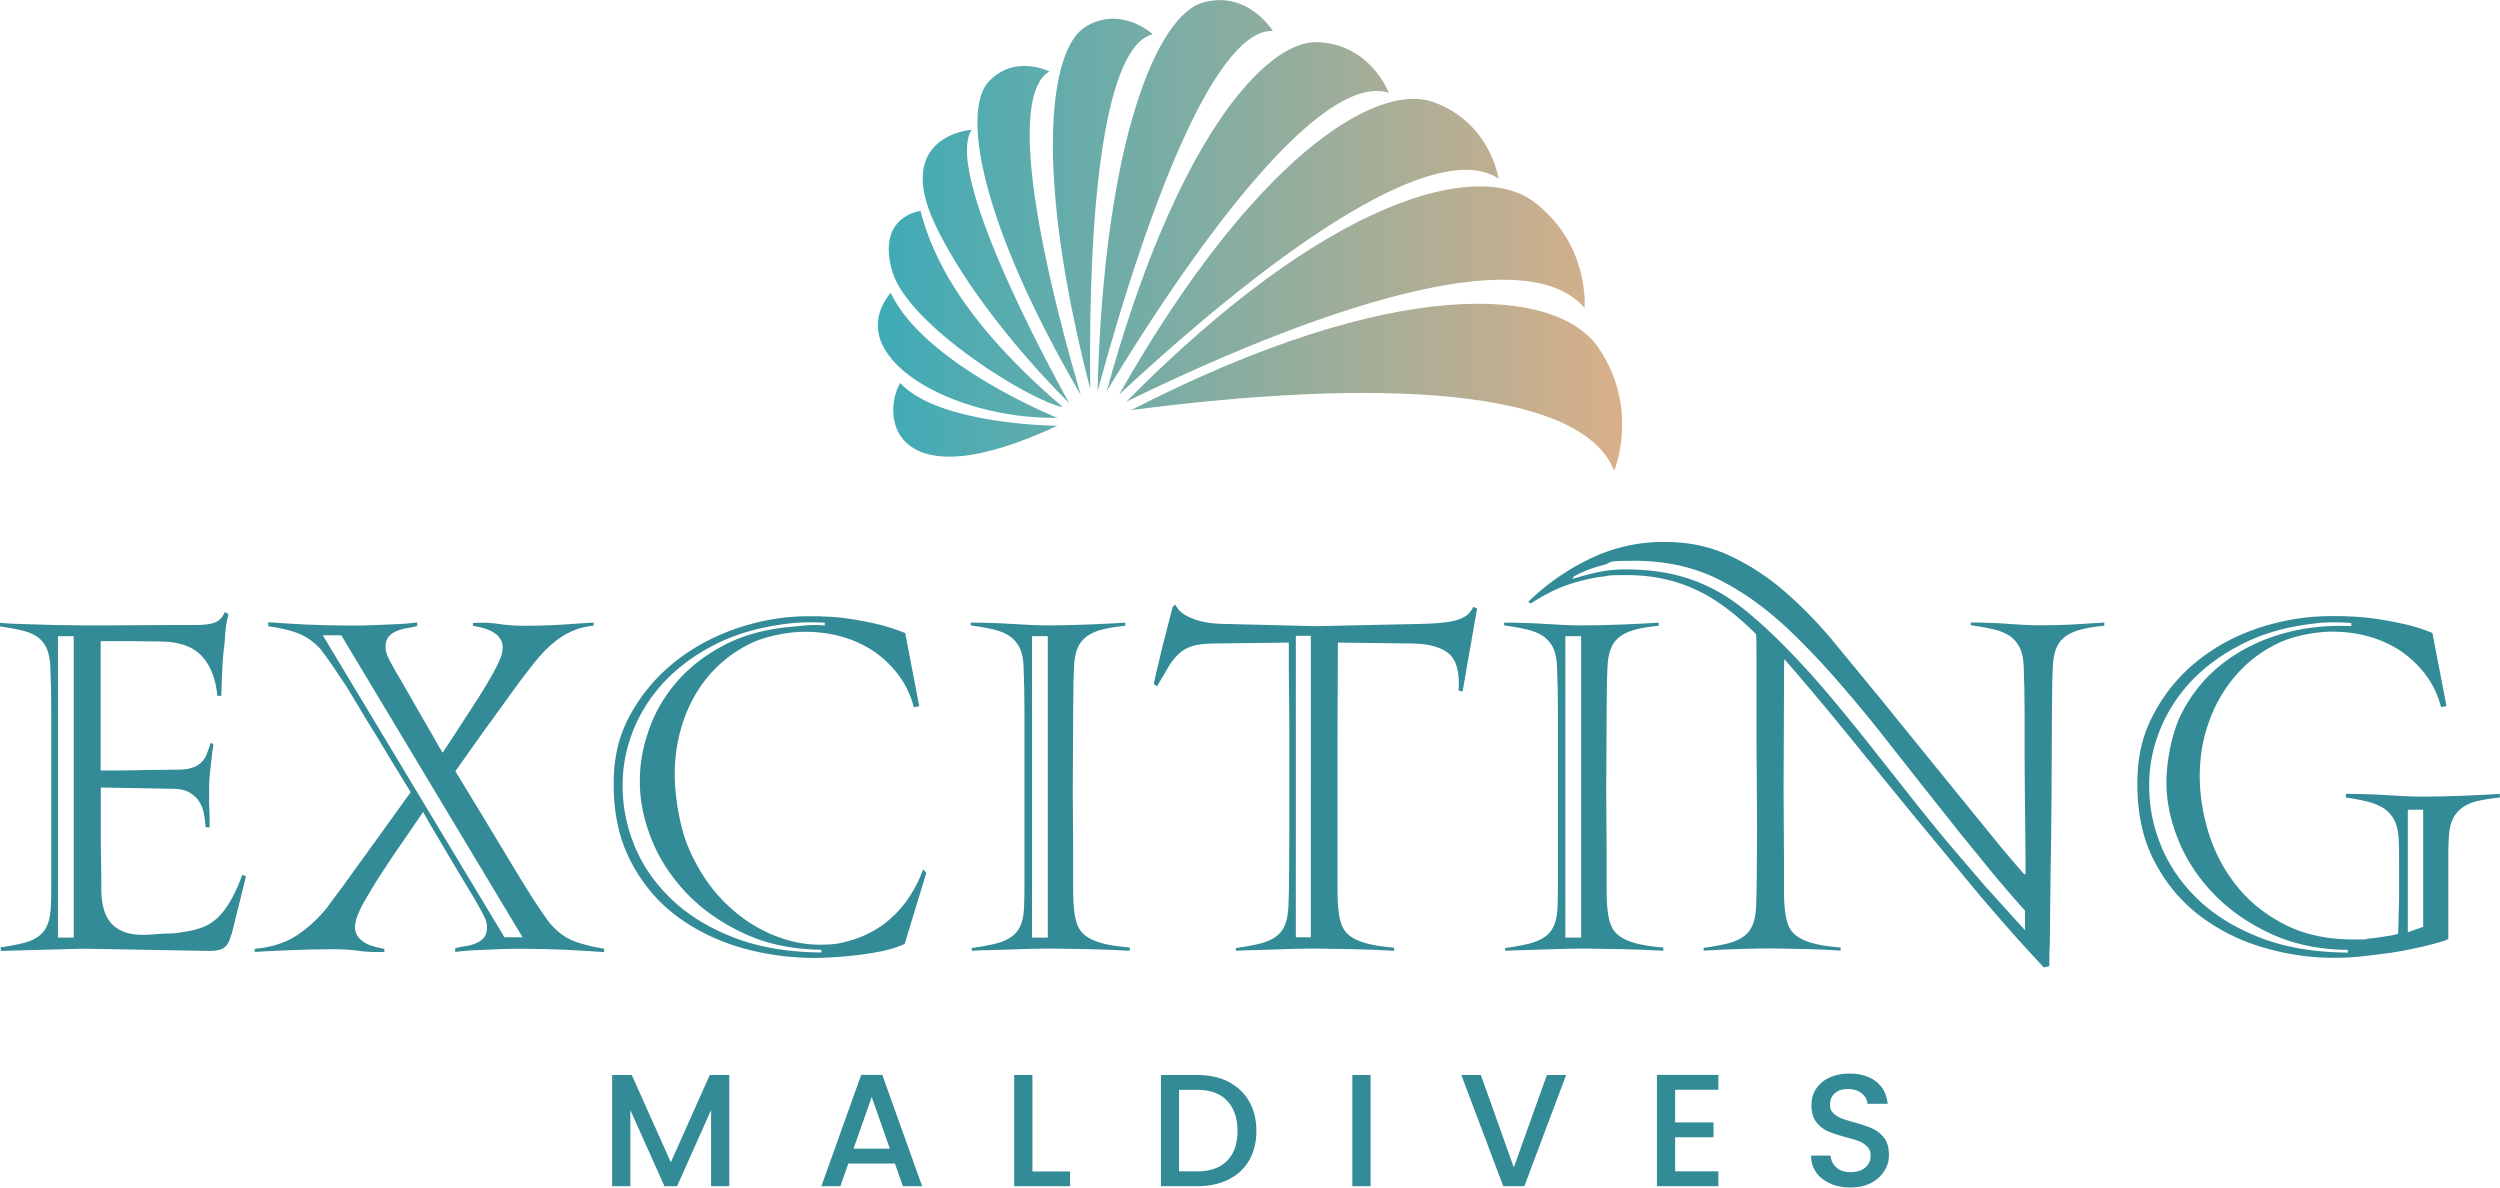
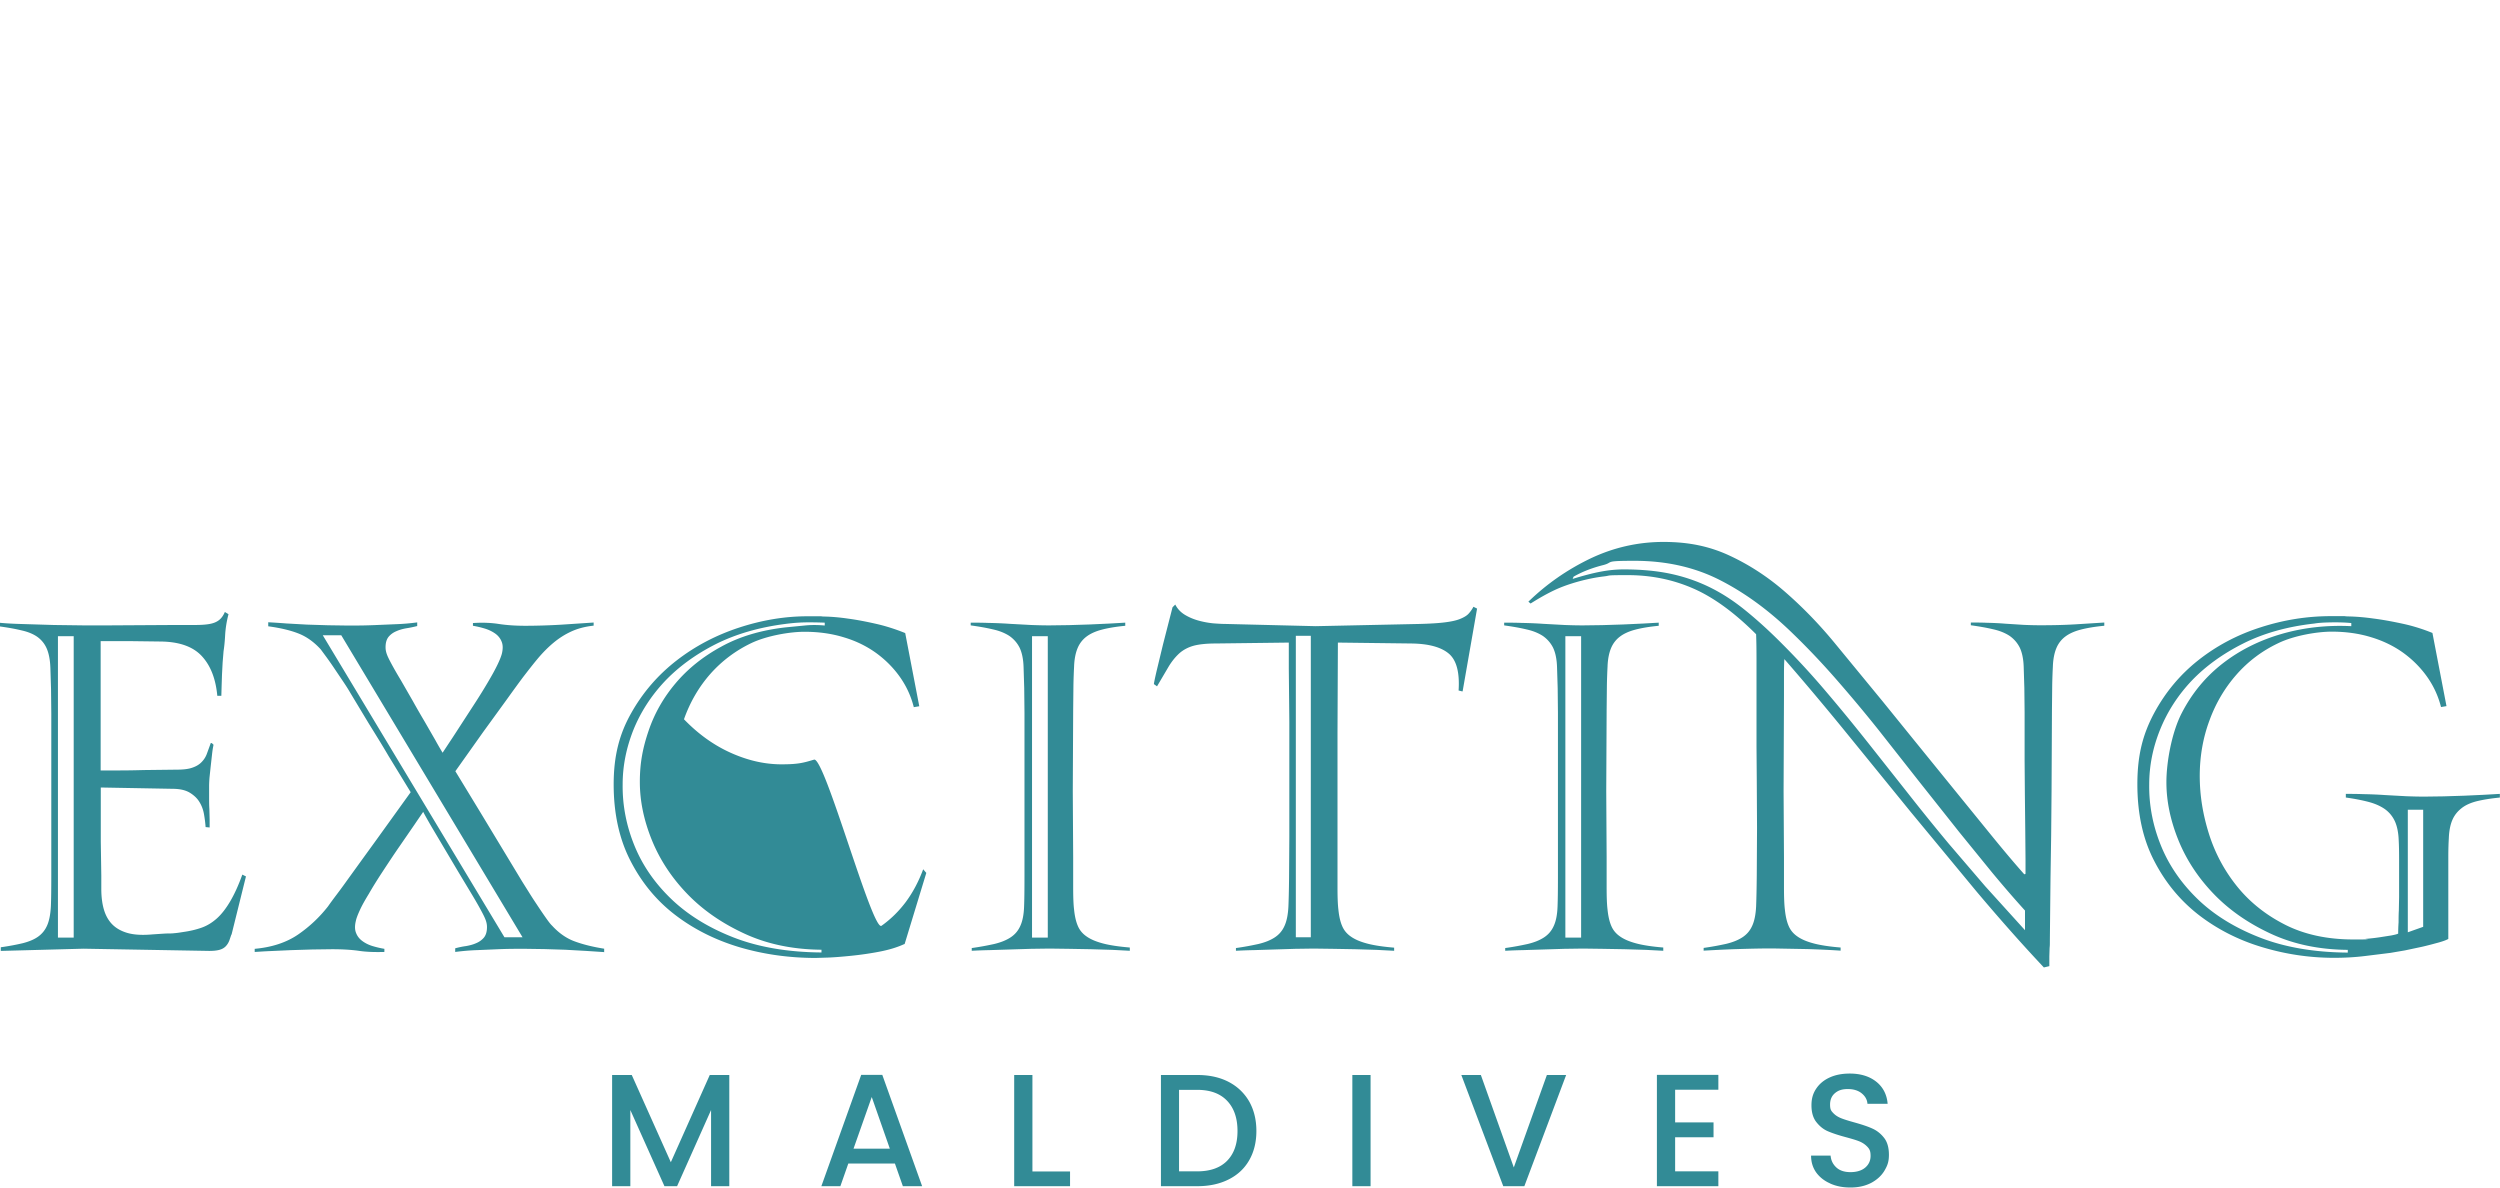
<svg xmlns="http://www.w3.org/2000/svg" viewBox="0 0 1920 912">
  <defs>
    <linearGradient id="A" x1="674.1" y1="180.9" x2="1245.9" y2="180.9" gradientUnits="userSpaceOnUse">
      <stop offset="0" stop-color="#3eabb6" />
      <stop offset="1" stop-color="#d9af89" />
    </linearGradient>
  </defs>
-   <path d="M560.1 825.6V911h-14v-58.5L520 911h-9.7l-26.2-58.5V911h-14v-85.4h15.1l30 67 29.9-67h15zm127.2 68h-35.8l-6.1 17.4h-14.6l30.6-85.5h16.2l30.6 85.5h-14.8l-6.1-17.4zm-3.9-11.4l-13.9-39.7-14 39.7h27.9zm109.5 17.5h28.9V911h-42.9v-85.4h14v74.1zm150.5-68.9c6.8 3.5 12.1 8.5 15.9 15 3.7 6.5 5.6 14.1 5.6 22.8s-1.9 16.2-5.6 22.6-9 11.3-15.9 14.7c-6.8 3.4-14.8 5.1-23.9 5.1h-27.9v-85.4h27.9c9.1 0 17.1 1.7 23.9 5.2zm-1 60.7c5.3-5.4 8-13 8-22.9s-2.7-17.7-8-23.2c-5.3-5.6-13-8.4-23-8.4h-13.9v62.6h13.9c10 0 17.7-2.7 23-8.1zm110.2-65.9V911h-14v-85.4h14zm150.2 0l-32.1 85.4h-16.2l-32.2-85.4h15l25.3 71 25.4-71h14.8zm83.7 11.3V862h29.5v11.4h-29.5v26.2h33.2V911h-47.2v-85.5h47.2v11.4h-33.2zm119.1 72c-4.6-2-8.2-4.9-10.8-8.5-2.6-3.7-3.9-8-3.9-12.9h15c.3 3.7 1.8 6.7 4.4 9.1s6.2 3.6 10.9 3.6 8.6-1.2 11.3-3.5 4.1-5.3 4.1-9-.8-5.2-2.5-7-3.8-3.2-6.3-4.2-6-2-10.4-3.2c-5.6-1.5-10.1-3-13.6-4.5s-6.4-3.9-8.9-7.1-3.7-7.5-3.7-12.8 1.2-9.2 3.7-12.9 5.9-6.5 10.3-8.5 9.5-3 15.4-3c8.3 0 15.1 2.1 20.3 6.2s8.2 9.8 8.8 17h-15.5c-.2-3.1-1.7-5.8-4.4-8s-6.3-3.3-10.7-3.3-7.3 1-9.8 3.1-3.8 5-3.8 8.8.8 4.8 2.4 6.5 3.6 3 6.1 4 5.8 2 10.1 3.2c5.7 1.6 10.3 3.1 13.8 4.7 3.6 1.6 6.6 4 9.1 7.2s3.7 7.6 3.7 13-1.2 8.4-3.5 12.3c-2.3 3.8-5.7 6.9-10.2 9.3-4.5 2.3-9.7 3.5-15.8 3.5s-10.9-1-15.5-3zM177.7 717.7l-1.6 4.7c-.6 1.5-1.4 2.9-2.6 4.2s-2.7 2.2-4.7 2.8-4.7.9-8.2.9l-96.5-1.7-63.5 1.7v-2.8c6.5-.9 12.1-2 16.8-3.1 4.7-1.2 8.7-2.8 11.8-5s5.5-5.1 7.1-8.9c1.6-3.7 2.5-8.7 2.8-14.9.2-4.9.3-12.3.3-22.4V547.9l-.2-18.6-.5-16.3c-.2-6.2-1.2-11.2-2.8-14.9s-4-6.6-7.1-8.9c-3.1-2.2-7.1-3.9-12-5-4.9-1.2-10.5-2.2-17-3.1v-2.8c5.1.5 11.3.8 18.7 1l22.9.7 22.9.3h19.1l50-.3h16c4.4 0 8.1-.2 11.1-.7s5.5-1.4 7.5-2.9 3.5-3.6 4.7-6.4l2.8 1.7c-1.4 5.3-2.3 10.8-2.6 16.3-.3 5.6-.8 9.6-1.2 12.1l-.7 8.5-.5 9.5-.3 9.2-.2 7.1h-3.1c-1.2-13-5.1-23.1-11.8-30.4s-17-11-30.9-11.3l-23.3-.3H77.3v99.3h13.4a655.49 655.49 0 0 0 19.6-.3l25.3-.3c5.3 0 9.4-.5 12.3-1.6 2.9-1 5.2-2.4 6.9-4.2 1.7-1.7 3.1-3.8 4-6.2l3.1-8.5c.5 0 .9.2 1.4.7l.7.7c-.5 2.3-.9 4.9-1.2 7.8l-1 8.9-.9 8.5c-.2 2.7-.3 4.8-.3 6.4v8.5c0 3.1 0 6.2.2 9.2l.2 8.3v5.9l-3.1-.3c-.2-3-.6-6.2-1.2-9.7s-1.7-6.6-3.5-9.5c-1.7-2.9-4.3-5.3-7.6-7.3-3.4-2-7.8-2.9-13.4-2.9l-54.8-1v41.5l.2 13.2.2 13v10.1c0 5.8.6 11 1.9 15.6s3.4 8.5 6.4 11.6 7.1 5.4 12.1 6.8c5.1 1.4 11.5 1.7 19.1 1l7.5-.5c1.7-.1 3.3-.2 4.7-.2s2.8 0 4.3-.2c1.5-.1 3.8-.4 6.8-.9 5.1-.7 9.8-1.8 14.1-3.3s8.2-3.9 11.8-7.1 7-7.6 10.2-13 6.4-12.3 9.4-20.7l2.8 1.4-11.1 44.8zM56.6 488.6H44.5v231.5h12.1V488.6zm407.2 242.6l-13.7-.9-16-.9-16-.5-13.7-.2h-8.3c-3.9 0-8.5.1-13.5.3l-16.3.7c-5.8.2-11.3.7-16.7 1.4v-2.8a62.36 62.36 0 0 1 8.2-1.7c2.9-.5 5.6-1.2 8-2.3 2.4-1 4.4-2.5 5.9-4.3 1.5-1.9 2.3-4.5 2.3-8s-1.2-6.4-3.5-10.8-5.1-9.3-8.3-14.6l-10.1-16.8-11.1-18.7-9.9-16.7c-2.9-5-4.9-8.6-6.1-10.9-.9 1.4-3.1 4.5-6.4 9.4l-11.5 16.7c-4.3 6.2-8.6 12.7-13 19.4s-8 12.5-10.8 17.4c-3 4.9-5.3 9-6.9 12.5s-2.7 6.3-3.1 8.3c-.9 3.7-.9 6.8.2 9.4 1 2.6 2.7 4.6 4.9 6.2s4.8 2.9 7.8 3.8 6 1.6 9 2.1v2.4c-7.4.2-14 0-19.8-.9-5.8-.8-12.6-1.2-20.5-1.2l-15.1.2-16.3.5-15.4.7c-4.9.2-9 .5-12.5.7v-2.4c13.2-1.2 24.2-4.8 33.2-10.9 8.9-6.1 16.6-13.4 23.1-21.7 1.6-2.3 3.8-5.3 6.6-9s5.8-7.8 9-12.3l10.4-14.4 10.8-14.9 26.7-37.1-17-27.8c-4.6-7.9-9.7-16.1-15.1-24.8l-14.1-23.4c-1.2-2.1-2.8-4.7-5-8l-6.8-10.1c-2.3-3.5-4.5-6.6-6.6-9.5l-4.5-6.1c-5.3-5.8-11.1-9.9-17.4-12.3-6.2-2.4-13.9-4.2-22.9-5.4v-3.1c3.9.2 8.5.5 13.7.9l16.1.9 16.1.5 13.7.2h8c3.9 0 8.4-.1 13.5-.3l16.5-.7c5.9-.2 11.5-.7 16.8-1.4v2.8c-2.8.7-5.6 1.3-8.3 1.7-2.8.5-5.4 1.2-7.8 2.3-2.4 1-4.4 2.5-5.9 4.3-1.5 1.9-2.3 4.5-2.3 8s1.2 6.4 3.5 10.8 5.1 9.3 8.3 14.6l9.2 16c3.1 5.6 6.2 10.9 9.2 16l8 13.9c2.3 4.2 4.2 7.4 5.6 9.7l5.4-8.2c2.7-4 5.7-8.7 9.2-14.1l10.9-16.8c3.8-5.9 7.1-11.3 9.9-16.1 5.6-9.5 8.9-16.4 10.1-20.8.9-3.7.9-6.8-.2-9.4-1-2.5-2.7-4.6-5-6.2s-5-2.9-8-3.8-6-1.6-9-2.1v-2.1c7.4-.5 14-.2 19.8.7s12.6 1.4 20.5 1.4 18.9-.3 28.3-.9l24.1-1.6v2.4c-6.5.7-12.2 2.2-17.2 4.5s-9.5 5.2-13.7 8.7-8 7.4-11.6 11.6c-3.6 4.3-7.2 8.9-10.9 13.7-3.5 4.6-8.2 11.1-14.1 19.3l-17.5 24.1-21.2 29.9 19.4 31.9 16.8 27.8 15.1 25 4.9 7.8c2.1 3.4 4.3 6.8 6.6 10.2a395.4 395.4 0 0 0 6.6 9.7c2.1 3 3.7 5.1 4.9 6.2 5.3 5.8 11.1 9.8 17.4 12.1 6.2 2.3 13.8 4.2 22.6 5.6v2.8zM262.1 487.9h-14.2l139.5 231.9h13.9L262.1 487.9zM694.6 725c-5.6 2.6-12 4.5-19.3 5.9s-14.4 2.4-21.2 3.1-12.8 1.2-17.9 1.4l-9.7.3c-20.6 0-40.2-2.8-58.8-8.3-18.6-5.6-35.1-13.9-49.5-25s-25.7-25-34.2-41.7-12.7-36.1-12.7-58.3 4.5-38.9 13.5-54.8c9-16 20.7-29.4 34.9-40.4s30.2-19.4 47.9-25.2 35.2-8.7 52.6-8.7 7.2 0 12.7.2c5.4.1 11.6.6 18.4 1.6 6.8.9 14 2.3 21.5 4s15 4.1 22.4 7.1l10.8 56.2-4.2.7c-2.1-8.3-5.6-16-10.6-23.1s-11.1-13.2-18.2-18.4c-7.2-5.2-15.4-9.3-24.8-12.1-9.4-2.9-19.5-4.3-30.4-4.3s-28.6 2.9-40.8 8.7c-12.1 5.8-22.6 13.7-31.4 23.6-8.8 10-15.6 21.6-20.3 34.9s-7.1 27.5-7.1 42.5 3.4 38.9 10.1 55 15.4 29.7 26.2 41c10.8 11.2 22.7 19.8 35.8 25.7s26.1 8.9 39.1 8.9 16.9-1.2 25-3.6S670 715.8 677 711c6.9-4.9 13.1-10.9 18.6-18.2 5.4-7.3 9.9-15.7 13.4-25.2l2.4 2.8-16.7 54.8zm-61.1-246.8c-5.8-.2-11-.3-15.6-.2s-9.6.5-14.9 1.2c-20.1 2.6-38 7.8-53.5 15.6-15.5 7.9-28.5 17.4-39.1 28.6-10.5 11.2-18.5 23.7-24 37.3-5.4 13.7-8.2 27.5-8.2 41.7-.2 16 2.8 31.6 9 46.9s15.7 29 28.3 41.1 28.5 22 47.7 29.5 41.8 11.4 67.7 11.6v-2.1c-22-.2-41.7-4.3-59-12.3-17.4-8-32-18.1-43.9-30.4s-21-26-27.2-41.1c-6.2-15.2-9.4-30.1-9.4-45s2.3-26.4 6.8-39.6 11.4-25.3 20.7-36.3 20.9-20.4 35.1-28.1c14.1-7.8 30.7-12.7 49.6-14.8l14.4-1.4c4.7-.5 9.9-.5 15.4 0V478zm234.3 252l-13.4-.7-16.5-.5-17-.3-14.9-.2-14.2.2-16.1.5-16 .5a381.89 381.89 0 0 0-13.4.5v-2.1c6.5-.9 12.2-2 17.2-3.1 5-1.2 9.1-2.8 12.5-5s5.9-5.1 7.6-8.9c1.7-3.7 2.7-8.7 2.9-14.9.2-4.9.3-12.3.3-22.4V547.4l-.2-18.9-.5-16.3c-.2-6.2-1.3-11.2-3.1-14.9-1.9-3.7-4.5-6.6-7.8-8.9-3.4-2.2-7.5-3.9-12.5-5-5-1.2-10.7-2.2-17.2-3.1v-2.1c3.7 0 8.2 0 13.5.2 5.3.1 10.8.3 16.5.7l16.5.9c5.3.2 9.9.3 13.9.3l14.9-.2 16-.5 15.1-.7 12.3-.7v2.4c-7.2.7-13.2 1.7-18.1 3s-8.8 3.1-11.8 5.4-5.3 5.3-6.8 9-2.4 8.3-2.6 13.9c-.2 3.9-.4 8.7-.5 14.2l-.2 19.4-.3 62.1.3 51v22.6c0 7.6.2 13.4.7 17.4.5 4.9 1.4 9 2.8 12.3 1.4 3.4 3.6 6.1 6.8 8.3 3.1 2.2 7.3 4 12.7 5.4 5.3 1.4 12.1 2.4 20.5 3.1v2.4zm-63.1-241.6h-12.1v231.5h12.1V488.6zM1123 531l-2.8-.7c.9-13.9-1.6-23.3-7.5-28.3s-15.4-7.6-28.6-7.8l-56.6-.7-.3 69.4v118.4c0 7.6.2 13.4.7 17.4.5 4.9 1.4 9 2.8 12.3 1.4 3.4 3.6 6.1 6.8 8.3 3.1 2.2 7.3 4 12.7 5.4 5.3 1.4 12.1 2.4 20.5 3.1v2.4l-13.4-.7-16.5-.5-17-.3-14.9-.2-14.2.2-16.1.5-16 .5a381.89 381.89 0 0 0-13.4.5v-2.1c6.5-.9 12.2-2 17.2-3.1 5-1.2 9.1-2.8 12.5-5s5.9-5.1 7.6-8.9c1.7-3.7 2.7-8.7 3-14.9.2-4.6.4-11.9.5-21.7l.2-31.4v-88.9l-.2-20.8-.2-19.8v-20.1l-56.2.7c-6.9 0-12.6.6-16.8 1.7-4.3 1.2-7.9 3.1-10.9 5.7-3 2.7-5.8 6.1-8.3 10.2l-9 15.3-2.4-1.7c0-.7.7-4.1 2.1-10.2l4.9-20.3 7.3-28.5 2.1-2.1c1.8 3.5 4.4 6.1 7.6 8s6.6 3.3 10.2 4.3 7.3 1.7 11.1 2.1c3.8.3 7.1.5 9.9.5l69.1 1.7 79.5-1.7c8.1-.2 14.6-.6 19.4-1.2 4.9-.6 8.8-1.4 11.8-2.6s5.2-2.5 6.6-4 2.7-3.3 3.8-5.4l2.8 1.4-11.1 63.5zm-116.3-42.7h-11.5v231.5h11.5V488.3zm270.8 241.9l-13.4-.7-16.5-.5-17-.3-14.9-.2-14.2.2-16.1.5-16 .5a381.89 381.89 0 0 0-13.4.5v-2.1c6.5-.9 12.2-2 17.2-3.1 5-1.2 9.1-2.8 12.5-5s5.9-5.1 7.6-8.9c1.7-3.7 2.7-8.7 2.9-14.9.2-4.9.3-12.3.3-22.4V547.4l-.2-18.9-.5-16.3c-.2-6.2-1.3-11.2-3.1-14.9-1.9-3.7-4.5-6.6-7.8-8.9-3.4-2.2-7.5-3.9-12.5-5-5-1.2-10.7-2.2-17.2-3.1v-2.1c3.7 0 8.2 0 13.5.2 5.3.1 10.8.3 16.5.7l16.5.9c5.3.2 9.9.3 13.9.3l14.9-.2 16-.5 15.1-.7 12.3-.7v2.4c-7.2.7-13.2 1.7-18.1 3s-8.8 3.1-11.8 5.4-5.3 5.3-6.8 9-2.4 8.3-2.6 13.9c-.2 3.9-.4 8.7-.5 14.2l-.2 19.4-.3 62.1.3 51v22.6c0 7.6.2 13.4.7 17.4.5 4.9 1.4 9 2.8 12.3 1.4 3.4 3.6 6.1 6.8 8.3 3.1 2.2 7.3 4 12.7 5.4 5.3 1.4 12.1 2.4 20.5 3.1v2.4zm-63.2-241.6h-12.1v231.5h12.1V488.6zm401.6-8c-7.2.7-13.2 1.7-18.1 3s-8.8 3.1-11.8 5.4-5.3 5.3-6.8 9-2.4 8.3-2.6 13.9c-.2 3.9-.4 8.7-.5 14.2l-.2 19.4-.3 62.1-.3 33.7-.5 33-.3 28.1-.2 19.4c0 4.6 0 3.9-.2 6.3l-.2 6.6v7.3l-4.2 1c-17.4-18.5-34.6-38-51.7-58.3l-50.7-61.3-49.3-60.6c-16.2-19.9-32.1-38.8-47.6-56.6-.2 3-.3 6.8-.3 11.5v16.7l-.3 73.2.3 51v22.6c0 7.6.2 13.4.7 17.4.5 4.9 1.4 9 2.8 12.3 1.4 3.4 3.6 6.1 6.8 8.3 3.1 2.2 7.3 4 12.7 5.4 5.3 1.4 12.1 2.4 20.5 3.1v2.4c-7.4-.5-15.8-.9-25.2-1.2l-27.2-.5c-8.7 0-17.1.2-26.9.5s-18.5.8-25.9 1.2V728c6.5-.9 12.2-2 17.2-3.1 5-1.2 9.1-2.8 12.5-5s5.9-5.1 7.6-8.9c1.7-3.7 2.7-8.7 3-14.9.2-4.9.4-12.9.5-24.1l.2-36.1-.2-36.6-.2-25.7v-67.2c0-7.8-.1-14.2-.3-19.3-16.7-16.7-32.8-28.4-48.4-35.2s-32.3-10.2-50.2-10.2-12.4.3-18.4 1-12.4 2-19.1 3.8c-6.9 1.9-13.2 4.1-18.9 6.8s-11.7 6.1-18.2 10.2l-1.7-1.4c14.1-13.7 30-24.7 47.7-33.2 17.7-8.4 36.4-12.7 56.1-12.7s35.7 3.5 50.9 10.6 29.3 16.3 42.5 27.8 25.9 24.5 38 39.2l37 45 24.3 30 29.3 36.1 29.5 36.3c9.6 11.8 18.1 21.9 25.5 30.2h.3c.5 0 .7-.2.7-.7v-10.4l-.2-22.6-.3-27.8-.2-25.7v-37.1l-.2-18.7-.5-16.3c-.2-6.2-1.3-11.2-3.1-14.9-1.9-3.7-4.5-6.6-7.8-8.9-3.4-2.2-7.5-3.9-12.5-5-5-1.2-10.7-2.2-17.2-3.1v-2.1c3.7 0 7.9 0 12.5.2 4.6.1 9.3.3 14.1.7l14.1.9c4.6.2 8.9.3 12.8.3 9.5 0 18.3-.2 26.6-.7l22.4-1.4v2.4zm-60.7 218.7c-8.8-9.7-17.3-19.6-25.5-29.5l-24.8-30.5-30.7-38.7-31.4-39.9c-10.6-13.3-21.5-26.3-32.5-38.9s-22.3-24.5-33.8-35.6c-17.6-17.1-36-30.7-55.4-40.6-19.3-9.9-41.3-14.9-65.8-14.9s-15.5 1.1-24.1 3.3c-8.7 2.2-16.3 5.2-22.7 8.9l-.7 1.7c8.1-2.5 15.3-4.4 21.7-5.6s12.2-1.7 17.5-1.7c12.7 0 24.3 1 34.7 3.1s20.4 5.4 29.9 9.9 18.8 10.4 27.9 17.7 18.9 16.1 29.3 26.6c11.8 11.8 23.1 24.1 34 37 10.9 12.8 21.5 25.8 31.9 38.9l30.9 39.1c10.2 13 20.5 25.7 30.9 38.2l28.1 32.8 30.6 33.8v-14.9zm364.8-86.8c-7.2.7-13.2 1.7-18.1 2.9-4.9 1.3-8.8 3.1-11.8 5.6-3 2.4-5.3 5.4-6.8 9s-2.4 8.2-2.6 13.7c-.2 3.2-.4 8.1-.4 14.6v62.8c-1.6.9-4.3 1.9-8 2.9s-7.7 2.1-12.1 3.1l-13.2 2.8-11.1 1.9-19.4 2.4c-7.2.9-15.1 1.4-23.9 1.4-18.7 0-37.1-2.7-55.3-8.2-18.1-5.4-34.3-13.7-48.5-24.6-14.2-11-25.7-24.8-34.3-41.5-8.7-16.7-13-36.3-13-59s4.3-38.5 12.8-54.5c8.6-16 19.8-29.5 33.8-40.6s29.9-19.6 47.7-25.3c17.8-5.8 35.9-8.7 54.2-8.7s7.4 0 13.2.2c5.8.1 12.3.6 19.4 1.6 7.2.9 14.7 2.3 22.6 4s15.5 4.1 22.9 7.1l10.8 56.2-4.2.7c-2.1-8.3-5.6-16-10.6-23.1s-11.1-13.2-18.2-18.4c-7.2-5.2-15.5-9.3-24.8-12.1-9.4-2.9-19.5-4.3-30.4-4.3s-28.8 2.9-41.1 8.9c-12.4 5.9-23 13.9-31.9 24s-15.9 21.8-20.8 35.2c-5 13.4-7.5 27.7-7.5 42.7s2.4 29.7 7.1 44.6 12 28.4 21.7 40.4 22 21.8 36.8 29.3 32.3 11.3 52.4 11.3 6.3-.2 9.9-.5 7.1-.7 10.4-1.2l8.9-1.4c2.5-.5 4.3-.9 5.2-1.4 0-2.8.1-5.7.3-8.7 0-2.5 0-5.6.2-9l.2-10.4v-29.3c0-5.9-.1-10.6-.3-14.1-.2-6.2-1.3-11.3-3.1-15.1a23.33 23.33 0 0 0-7.8-9.2c-3.4-2.3-7.5-4.1-12.5-5.4s-10.7-2.4-17.2-3.3v-2.8c3.7 0 8.2 0 13.5.2 5.3.1 10.8.3 16.5.7l16.4.9c5.3.2 9.9.3 13.8.3l14.8-.2 15.9-.5 15.1-.7 12.3-.7v2.8zm-114.2-134c-5.1-.5-10.4-.6-16-.5s-9.7.4-12.5.9c-20.6 2.3-38.8 7.4-54.5 15.3s-28.9 17.4-39.6 28.6c-10.6 11.2-18.7 23.8-24.3 37.7s-8.3 27.9-8.3 42c-.2 16 2.8 31.6 9 46.9s15.7 29 28.2 41.1 28.5 22 47.7 29.5 41.7 11.4 67.6 11.6v-2.1c-22-.2-41.6-4.3-58.9-12.3s-31.9-18.1-43.8-30.4-21-26-27.2-41.1c-6.2-15.2-9.4-30.1-9.4-45s3.9-37.8 11.8-53.1 18.4-28 31.6-38.2 28.3-17.7 45.3-22.6 34.8-6.8 53.3-5.9v-2.4zm55.2 143.4h-11.8V716l11.8-4.2v-89.9z" fill="#328b96" />
-   <path d="M830 303.3c-79.5-136.6-90.7-219.2-70.7-240.6s46.7-7.8 46.7-7.8c-29.4 16.6-13.3 120.9 24 248.4zM746.3 99.6s-61.2 4.3-27.6 73.9 102.4 136 102.4 136S722.6 135 746.3 99.6zM706.9 162s-33.7 3.7-21.8 45.9 107.3 100.7 131.2 104.8C728.9 238.1 713.5 185.5 706.9 162zm105.2 158.9s-101.7-40.7-128.1-96c-39.3 48.3 46.3 97.2 128.1 96zm-.1 6.1s-90.7-.5-120.7-32.9C675.9 322 687.9 385 812 327zm73.3-300.7s-24.2-22.5-51.7-5.7-40.1 108.4 3.7 278.1c-1.8-147.3 12.1-263.6 48-272.4zm92.2-2.5s-19-31.5-53.6-21.9c-34.5 9.6-76 103.7-81 298.6C886 142.4 936.3 22.2 977.5 23.8zm89.1 47.5s-13.7-37.2-54.6-38.9-109.8 77.5-162 267.9c86-141.8 171-243.9 216.7-229zm84.3 66s-6.1-43.4-50.4-59-138.4 43.8-241 224.7c127.8-118.8 245-196.6 291.4-165.8zm66 99.3s4.4-48.7-38.7-81.5c-43.2-32.8-158.3-3.3-313.2 153.4 166-81 310.4-121.8 351.9-71.9zm22.7 125.1s20.1-47.2-11.9-94.5c-32.1-47.3-155.5-56.6-359.1 47.8 190.3-25 346.2-17.2 371.1 46.6z" fill="url(#A)" />
+   <path d="M560.1 825.6V911h-14v-58.5L520 911h-9.7l-26.2-58.5V911h-14v-85.4h15.1l30 67 29.9-67h15zm127.2 68h-35.8l-6.1 17.4h-14.6l30.6-85.5h16.2l30.6 85.5h-14.8l-6.1-17.4zm-3.9-11.4l-13.9-39.7-14 39.7h27.9zm109.5 17.5h28.9V911h-42.9v-85.4h14v74.1zm150.5-68.9c6.8 3.5 12.1 8.5 15.9 15 3.7 6.5 5.6 14.1 5.6 22.8s-1.9 16.2-5.6 22.6-9 11.3-15.9 14.7c-6.8 3.4-14.8 5.1-23.9 5.1h-27.9v-85.4h27.9c9.1 0 17.1 1.7 23.9 5.2zm-1 60.7c5.3-5.4 8-13 8-22.9s-2.7-17.7-8-23.2c-5.3-5.6-13-8.4-23-8.4h-13.9v62.6h13.9c10 0 17.7-2.7 23-8.1zm110.2-65.9V911h-14v-85.4h14zm150.2 0l-32.1 85.4h-16.2l-32.2-85.4h15l25.3 71 25.4-71h14.8zm83.7 11.3V862h29.5v11.4h-29.5v26.2h33.2V911h-47.2v-85.5h47.2v11.4h-33.2zm119.1 72c-4.6-2-8.2-4.9-10.8-8.5-2.6-3.7-3.9-8-3.9-12.9h15c.3 3.7 1.8 6.7 4.4 9.1s6.2 3.6 10.9 3.6 8.6-1.2 11.3-3.5 4.1-5.3 4.1-9-.8-5.2-2.5-7-3.8-3.2-6.3-4.2-6-2-10.4-3.2c-5.6-1.5-10.1-3-13.6-4.5s-6.4-3.9-8.9-7.1-3.7-7.5-3.7-12.8 1.2-9.2 3.7-12.9 5.9-6.5 10.3-8.5 9.5-3 15.4-3c8.3 0 15.1 2.1 20.3 6.2s8.2 9.8 8.8 17h-15.5c-.2-3.1-1.7-5.8-4.4-8s-6.3-3.3-10.7-3.3-7.3 1-9.8 3.1-3.8 5-3.8 8.8.8 4.8 2.4 6.5 3.6 3 6.1 4 5.8 2 10.1 3.2c5.7 1.6 10.3 3.1 13.8 4.7 3.6 1.6 6.6 4 9.1 7.2s3.7 7.6 3.7 13-1.2 8.4-3.5 12.3c-2.3 3.8-5.7 6.9-10.2 9.3-4.5 2.3-9.7 3.5-15.8 3.5s-10.9-1-15.5-3zM177.7 717.7l-1.6 4.7c-.6 1.5-1.4 2.9-2.6 4.2s-2.7 2.2-4.7 2.8-4.7.9-8.2.9l-96.5-1.7-63.5 1.7v-2.8c6.5-.9 12.1-2 16.8-3.1 4.7-1.2 8.7-2.8 11.8-5s5.5-5.1 7.1-8.9c1.6-3.7 2.5-8.7 2.8-14.9.2-4.9.3-12.3.3-22.4V547.9l-.2-18.6-.5-16.3c-.2-6.2-1.2-11.2-2.8-14.9s-4-6.6-7.1-8.9c-3.1-2.2-7.1-3.9-12-5-4.9-1.2-10.5-2.2-17-3.1v-2.8c5.1.5 11.3.8 18.7 1l22.9.7 22.9.3h19.1l50-.3h16c4.4 0 8.1-.2 11.1-.7s5.5-1.4 7.5-2.9 3.5-3.6 4.7-6.4l2.8 1.7c-1.4 5.3-2.3 10.8-2.6 16.3-.3 5.6-.8 9.6-1.2 12.1l-.7 8.5-.5 9.5-.3 9.2-.2 7.1h-3.1c-1.2-13-5.1-23.1-11.8-30.4s-17-11-30.9-11.3l-23.3-.3H77.3v99.3h13.4a655.49 655.49 0 0 0 19.6-.3l25.3-.3c5.3 0 9.4-.5 12.3-1.6 2.9-1 5.2-2.4 6.9-4.2 1.7-1.7 3.1-3.8 4-6.2l3.1-8.5c.5 0 .9.2 1.4.7l.7.7c-.5 2.3-.9 4.9-1.2 7.8l-1 8.9-.9 8.5c-.2 2.7-.3 4.8-.3 6.4v8.5c0 3.1 0 6.2.2 9.2l.2 8.3v5.9l-3.1-.3c-.2-3-.6-6.2-1.2-9.7s-1.7-6.6-3.5-9.5c-1.7-2.9-4.3-5.3-7.6-7.3-3.4-2-7.8-2.9-13.4-2.9l-54.8-1v41.5l.2 13.2.2 13v10.1c0 5.8.6 11 1.9 15.6s3.4 8.5 6.4 11.6 7.1 5.4 12.1 6.8c5.1 1.4 11.5 1.7 19.1 1l7.5-.5c1.7-.1 3.3-.2 4.7-.2s2.8 0 4.3-.2c1.5-.1 3.8-.4 6.8-.9 5.1-.7 9.8-1.8 14.1-3.3s8.2-3.9 11.8-7.1 7-7.6 10.2-13 6.4-12.3 9.4-20.7l2.8 1.4-11.1 44.8zM56.6 488.6H44.5v231.5h12.1V488.6zm407.2 242.6l-13.7-.9-16-.9-16-.5-13.7-.2h-8.3c-3.9 0-8.5.1-13.5.3l-16.3.7c-5.8.2-11.3.7-16.7 1.4v-2.8a62.36 62.36 0 0 1 8.2-1.7c2.9-.5 5.6-1.2 8-2.3 2.4-1 4.4-2.5 5.9-4.3 1.5-1.9 2.3-4.5 2.3-8s-1.2-6.4-3.5-10.8-5.1-9.3-8.3-14.6l-10.1-16.8-11.1-18.7-9.9-16.7c-2.9-5-4.9-8.6-6.1-10.9-.9 1.4-3.1 4.5-6.4 9.4l-11.5 16.7c-4.3 6.2-8.6 12.7-13 19.4s-8 12.5-10.8 17.4c-3 4.9-5.3 9-6.9 12.5s-2.7 6.3-3.1 8.3c-.9 3.7-.9 6.8.2 9.4 1 2.6 2.7 4.6 4.9 6.2s4.8 2.9 7.8 3.8 6 1.6 9 2.1v2.4c-7.4.2-14 0-19.8-.9-5.8-.8-12.6-1.2-20.5-1.2l-15.1.2-16.3.5-15.4.7c-4.9.2-9 .5-12.5.7v-2.4c13.2-1.2 24.2-4.8 33.2-10.9 8.9-6.1 16.6-13.4 23.1-21.7 1.6-2.3 3.8-5.3 6.6-9s5.8-7.8 9-12.3l10.4-14.4 10.8-14.9 26.7-37.1-17-27.8c-4.6-7.9-9.7-16.1-15.1-24.8l-14.1-23.4c-1.2-2.1-2.8-4.7-5-8l-6.8-10.1c-2.3-3.5-4.5-6.6-6.6-9.5l-4.5-6.1c-5.3-5.8-11.1-9.9-17.4-12.3-6.2-2.4-13.9-4.2-22.9-5.4v-3.1c3.9.2 8.5.5 13.7.9l16.1.9 16.1.5 13.7.2h8c3.9 0 8.4-.1 13.5-.3l16.5-.7c5.9-.2 11.5-.7 16.8-1.4v2.8c-2.8.7-5.6 1.3-8.3 1.7-2.8.5-5.4 1.2-7.8 2.3-2.4 1-4.4 2.5-5.9 4.3-1.5 1.9-2.3 4.5-2.3 8s1.2 6.4 3.5 10.8 5.1 9.3 8.3 14.6l9.2 16c3.1 5.6 6.2 10.9 9.2 16l8 13.9c2.3 4.2 4.2 7.4 5.6 9.7l5.4-8.2c2.7-4 5.7-8.7 9.2-14.1l10.9-16.8c3.8-5.9 7.1-11.3 9.9-16.1 5.6-9.5 8.9-16.4 10.1-20.8.9-3.7.9-6.8-.2-9.4-1-2.5-2.7-4.6-5-6.2s-5-2.9-8-3.8-6-1.6-9-2.1v-2.1c7.4-.5 14-.2 19.8.7s12.6 1.4 20.5 1.4 18.9-.3 28.3-.9l24.1-1.6v2.4c-6.5.7-12.2 2.2-17.2 4.5s-9.5 5.2-13.7 8.7-8 7.4-11.6 11.6c-3.6 4.3-7.2 8.9-10.9 13.7-3.5 4.6-8.2 11.1-14.1 19.3l-17.5 24.1-21.2 29.9 19.4 31.9 16.8 27.8 15.1 25 4.9 7.8c2.1 3.4 4.3 6.8 6.6 10.2a395.4 395.4 0 0 0 6.6 9.7c2.1 3 3.7 5.1 4.9 6.2 5.3 5.8 11.1 9.8 17.4 12.1 6.2 2.3 13.8 4.2 22.6 5.6v2.8zM262.1 487.9h-14.2l139.5 231.9h13.9L262.1 487.9zM694.6 725c-5.6 2.6-12 4.5-19.3 5.9s-14.4 2.4-21.2 3.1-12.8 1.2-17.9 1.4l-9.7.3c-20.6 0-40.2-2.8-58.8-8.3-18.6-5.6-35.1-13.9-49.5-25s-25.7-25-34.2-41.7-12.7-36.1-12.7-58.3 4.5-38.9 13.5-54.8c9-16 20.7-29.4 34.9-40.4s30.2-19.4 47.9-25.2 35.2-8.7 52.6-8.7 7.2 0 12.7.2c5.4.1 11.6.6 18.4 1.6 6.8.9 14 2.3 21.5 4s15 4.1 22.4 7.1l10.8 56.2-4.2.7c-2.1-8.3-5.6-16-10.6-23.1s-11.1-13.2-18.2-18.4c-7.2-5.2-15.4-9.3-24.8-12.1-9.4-2.9-19.5-4.3-30.4-4.3s-28.6 2.9-40.8 8.7c-12.1 5.8-22.6 13.7-31.4 23.6-8.8 10-15.6 21.6-20.3 34.9c10.8 11.2 22.7 19.8 35.8 25.7s26.1 8.9 39.1 8.9 16.9-1.2 25-3.6S670 715.8 677 711c6.9-4.9 13.1-10.9 18.6-18.2 5.4-7.3 9.9-15.7 13.4-25.2l2.4 2.8-16.7 54.8zm-61.1-246.8c-5.8-.2-11-.3-15.6-.2s-9.6.5-14.9 1.2c-20.1 2.6-38 7.8-53.5 15.6-15.5 7.9-28.5 17.4-39.1 28.6-10.5 11.2-18.5 23.7-24 37.3-5.4 13.7-8.2 27.5-8.2 41.7-.2 16 2.8 31.6 9 46.9s15.7 29 28.3 41.1 28.5 22 47.7 29.5 41.8 11.4 67.7 11.6v-2.1c-22-.2-41.7-4.3-59-12.3-17.4-8-32-18.1-43.9-30.4s-21-26-27.2-41.1c-6.2-15.2-9.4-30.1-9.4-45s2.3-26.4 6.8-39.6 11.4-25.3 20.7-36.3 20.9-20.4 35.1-28.1c14.1-7.8 30.7-12.7 49.6-14.8l14.4-1.4c4.7-.5 9.9-.5 15.4 0V478zm234.3 252l-13.4-.7-16.5-.5-17-.3-14.9-.2-14.2.2-16.1.5-16 .5a381.89 381.89 0 0 0-13.4.5v-2.1c6.5-.9 12.2-2 17.2-3.1 5-1.2 9.1-2.8 12.5-5s5.9-5.1 7.6-8.9c1.7-3.7 2.7-8.7 2.9-14.9.2-4.9.3-12.3.3-22.4V547.4l-.2-18.9-.5-16.3c-.2-6.2-1.3-11.2-3.1-14.9-1.9-3.7-4.5-6.6-7.8-8.9-3.4-2.2-7.5-3.9-12.5-5-5-1.2-10.7-2.2-17.2-3.1v-2.1c3.7 0 8.2 0 13.5.2 5.3.1 10.8.3 16.5.7l16.5.9c5.3.2 9.9.3 13.9.3l14.9-.2 16-.5 15.1-.7 12.3-.7v2.4c-7.2.7-13.2 1.7-18.1 3s-8.8 3.1-11.8 5.4-5.3 5.3-6.8 9-2.4 8.3-2.6 13.9c-.2 3.9-.4 8.7-.5 14.2l-.2 19.4-.3 62.1.3 51v22.6c0 7.6.2 13.4.7 17.4.5 4.9 1.4 9 2.8 12.3 1.4 3.4 3.6 6.1 6.8 8.3 3.1 2.2 7.3 4 12.7 5.4 5.3 1.4 12.1 2.4 20.5 3.1v2.4zm-63.1-241.6h-12.1v231.5h12.1V488.6zM1123 531l-2.8-.7c.9-13.9-1.6-23.3-7.5-28.3s-15.4-7.6-28.6-7.8l-56.6-.7-.3 69.4v118.4c0 7.6.2 13.4.7 17.4.5 4.9 1.4 9 2.8 12.3 1.4 3.4 3.6 6.1 6.8 8.3 3.1 2.2 7.3 4 12.7 5.4 5.3 1.4 12.1 2.4 20.5 3.1v2.4l-13.4-.7-16.5-.5-17-.3-14.9-.2-14.2.2-16.1.5-16 .5a381.89 381.89 0 0 0-13.4.5v-2.1c6.5-.9 12.2-2 17.2-3.1 5-1.2 9.1-2.8 12.5-5s5.9-5.1 7.6-8.9c1.7-3.7 2.7-8.7 3-14.9.2-4.6.4-11.9.5-21.7l.2-31.4v-88.9l-.2-20.8-.2-19.8v-20.1l-56.2.7c-6.9 0-12.6.6-16.8 1.7-4.3 1.2-7.9 3.1-10.9 5.7-3 2.7-5.8 6.1-8.3 10.2l-9 15.3-2.4-1.7c0-.7.7-4.1 2.1-10.2l4.9-20.3 7.3-28.5 2.1-2.1c1.8 3.5 4.4 6.1 7.6 8s6.6 3.3 10.2 4.3 7.3 1.7 11.1 2.1c3.8.3 7.1.5 9.9.5l69.1 1.7 79.5-1.7c8.1-.2 14.6-.6 19.4-1.2 4.9-.6 8.8-1.4 11.8-2.6s5.2-2.5 6.6-4 2.7-3.3 3.8-5.4l2.8 1.4-11.1 63.5zm-116.3-42.7h-11.5v231.5h11.5V488.3zm270.8 241.9l-13.4-.7-16.5-.5-17-.3-14.9-.2-14.2.2-16.1.5-16 .5a381.89 381.89 0 0 0-13.4.5v-2.1c6.5-.9 12.2-2 17.2-3.1 5-1.2 9.1-2.8 12.5-5s5.9-5.1 7.6-8.9c1.7-3.7 2.7-8.7 2.9-14.9.2-4.9.3-12.3.3-22.4V547.4l-.2-18.9-.5-16.3c-.2-6.2-1.3-11.2-3.1-14.9-1.9-3.7-4.5-6.6-7.8-8.9-3.4-2.2-7.5-3.9-12.5-5-5-1.2-10.7-2.2-17.2-3.1v-2.1c3.7 0 8.2 0 13.5.2 5.3.1 10.8.3 16.5.7l16.5.9c5.3.2 9.9.3 13.9.3l14.9-.2 16-.5 15.1-.7 12.3-.7v2.4c-7.2.7-13.2 1.7-18.1 3s-8.8 3.1-11.8 5.4-5.3 5.3-6.8 9-2.4 8.3-2.6 13.9c-.2 3.9-.4 8.7-.5 14.2l-.2 19.4-.3 62.1.3 51v22.6c0 7.6.2 13.4.7 17.4.5 4.9 1.4 9 2.8 12.3 1.4 3.4 3.6 6.1 6.8 8.3 3.1 2.2 7.3 4 12.7 5.4 5.3 1.4 12.1 2.4 20.5 3.1v2.4zm-63.2-241.6h-12.1v231.5h12.1V488.6zm401.6-8c-7.2.7-13.2 1.7-18.1 3s-8.8 3.1-11.8 5.4-5.3 5.3-6.8 9-2.4 8.3-2.6 13.9c-.2 3.9-.4 8.7-.5 14.2l-.2 19.4-.3 62.1-.3 33.7-.5 33-.3 28.1-.2 19.4c0 4.6 0 3.9-.2 6.3l-.2 6.6v7.3l-4.2 1c-17.4-18.5-34.6-38-51.7-58.3l-50.7-61.3-49.3-60.6c-16.2-19.9-32.1-38.8-47.6-56.6-.2 3-.3 6.8-.3 11.5v16.7l-.3 73.2.3 51v22.6c0 7.6.2 13.4.7 17.4.5 4.9 1.4 9 2.8 12.3 1.4 3.4 3.6 6.1 6.8 8.3 3.1 2.2 7.3 4 12.7 5.4 5.3 1.4 12.1 2.4 20.5 3.1v2.4c-7.4-.5-15.8-.9-25.2-1.2l-27.2-.5c-8.7 0-17.1.2-26.9.5s-18.5.8-25.9 1.2V728c6.5-.9 12.2-2 17.2-3.1 5-1.2 9.1-2.8 12.5-5s5.9-5.1 7.6-8.9c1.7-3.7 2.7-8.7 3-14.9.2-4.9.4-12.9.5-24.1l.2-36.1-.2-36.6-.2-25.7v-67.2c0-7.8-.1-14.2-.3-19.3-16.7-16.7-32.8-28.4-48.4-35.2s-32.3-10.2-50.2-10.2-12.4.3-18.4 1-12.4 2-19.1 3.8c-6.9 1.9-13.2 4.1-18.9 6.8s-11.7 6.1-18.2 10.2l-1.7-1.4c14.1-13.7 30-24.7 47.7-33.2 17.7-8.4 36.4-12.7 56.1-12.7s35.7 3.5 50.9 10.6 29.3 16.3 42.5 27.8 25.9 24.5 38 39.2l37 45 24.3 30 29.3 36.1 29.5 36.3c9.6 11.8 18.1 21.9 25.5 30.2h.3c.5 0 .7-.2.7-.7v-10.4l-.2-22.6-.3-27.8-.2-25.7v-37.1l-.2-18.7-.5-16.3c-.2-6.2-1.3-11.2-3.1-14.9-1.9-3.7-4.5-6.6-7.8-8.9-3.4-2.2-7.5-3.9-12.5-5-5-1.2-10.7-2.2-17.2-3.1v-2.1c3.7 0 7.9 0 12.5.2 4.6.1 9.3.3 14.1.7l14.1.9c4.6.2 8.9.3 12.8.3 9.5 0 18.3-.2 26.6-.7l22.4-1.4v2.4zm-60.7 218.7c-8.8-9.7-17.3-19.6-25.5-29.5l-24.8-30.5-30.7-38.7-31.4-39.9c-10.6-13.3-21.5-26.3-32.5-38.9s-22.3-24.5-33.8-35.6c-17.6-17.1-36-30.7-55.4-40.6-19.3-9.9-41.3-14.9-65.8-14.9s-15.5 1.1-24.1 3.3c-8.7 2.2-16.3 5.2-22.7 8.9l-.7 1.7c8.1-2.5 15.3-4.4 21.7-5.6s12.2-1.7 17.5-1.7c12.7 0 24.3 1 34.7 3.1s20.4 5.4 29.9 9.9 18.8 10.4 27.9 17.7 18.9 16.1 29.3 26.6c11.8 11.8 23.1 24.1 34 37 10.9 12.8 21.5 25.8 31.9 38.9l30.9 39.1c10.2 13 20.5 25.7 30.9 38.2l28.1 32.8 30.6 33.8v-14.9zm364.8-86.8c-7.2.7-13.2 1.7-18.1 2.9-4.9 1.3-8.8 3.1-11.8 5.6-3 2.4-5.3 5.4-6.8 9s-2.4 8.2-2.6 13.7c-.2 3.2-.4 8.1-.4 14.6v62.8c-1.6.9-4.3 1.9-8 2.9s-7.7 2.1-12.1 3.1l-13.2 2.8-11.1 1.9-19.4 2.4c-7.2.9-15.1 1.4-23.9 1.4-18.7 0-37.1-2.7-55.3-8.2-18.1-5.4-34.3-13.7-48.5-24.6-14.2-11-25.7-24.8-34.3-41.5-8.7-16.7-13-36.3-13-59s4.3-38.5 12.8-54.5c8.6-16 19.8-29.5 33.8-40.6s29.9-19.6 47.7-25.3c17.8-5.8 35.9-8.7 54.2-8.7s7.4 0 13.2.2c5.8.1 12.3.6 19.4 1.6 7.2.9 14.7 2.3 22.6 4s15.5 4.1 22.9 7.1l10.8 56.2-4.2.7c-2.1-8.3-5.6-16-10.6-23.1s-11.1-13.2-18.2-18.4c-7.2-5.2-15.5-9.3-24.8-12.1-9.4-2.9-19.5-4.3-30.4-4.3s-28.8 2.9-41.1 8.9c-12.4 5.9-23 13.9-31.9 24s-15.9 21.8-20.8 35.2c-5 13.4-7.5 27.7-7.5 42.7s2.4 29.7 7.1 44.6 12 28.4 21.7 40.4 22 21.8 36.8 29.3 32.3 11.3 52.4 11.3 6.3-.2 9.9-.5 7.1-.7 10.4-1.2l8.9-1.4c2.5-.5 4.3-.9 5.2-1.4 0-2.8.1-5.7.3-8.7 0-2.5 0-5.6.2-9l.2-10.4v-29.3c0-5.9-.1-10.6-.3-14.1-.2-6.2-1.3-11.3-3.1-15.1a23.33 23.33 0 0 0-7.8-9.2c-3.4-2.3-7.5-4.1-12.5-5.4s-10.7-2.4-17.2-3.3v-2.8c3.7 0 8.2 0 13.5.2 5.3.1 10.8.3 16.5.7l16.4.9c5.3.2 9.9.3 13.8.3l14.8-.2 15.9-.5 15.1-.7 12.3-.7v2.8zm-114.2-134c-5.1-.5-10.4-.6-16-.5s-9.7.4-12.5.9c-20.6 2.3-38.8 7.4-54.5 15.3s-28.9 17.4-39.6 28.6c-10.6 11.2-18.7 23.8-24.3 37.7s-8.3 27.9-8.3 42c-.2 16 2.8 31.6 9 46.9s15.7 29 28.2 41.1 28.5 22 47.7 29.5 41.7 11.4 67.6 11.6v-2.1c-22-.2-41.6-4.3-58.9-12.3s-31.9-18.1-43.8-30.4-21-26-27.2-41.1c-6.2-15.2-9.4-30.1-9.4-45s3.9-37.8 11.8-53.1 18.4-28 31.6-38.2 28.3-17.7 45.3-22.6 34.8-6.8 53.3-5.9v-2.4zm55.2 143.4h-11.8V716l11.8-4.2v-89.9z" fill="#328b96" />
</svg>